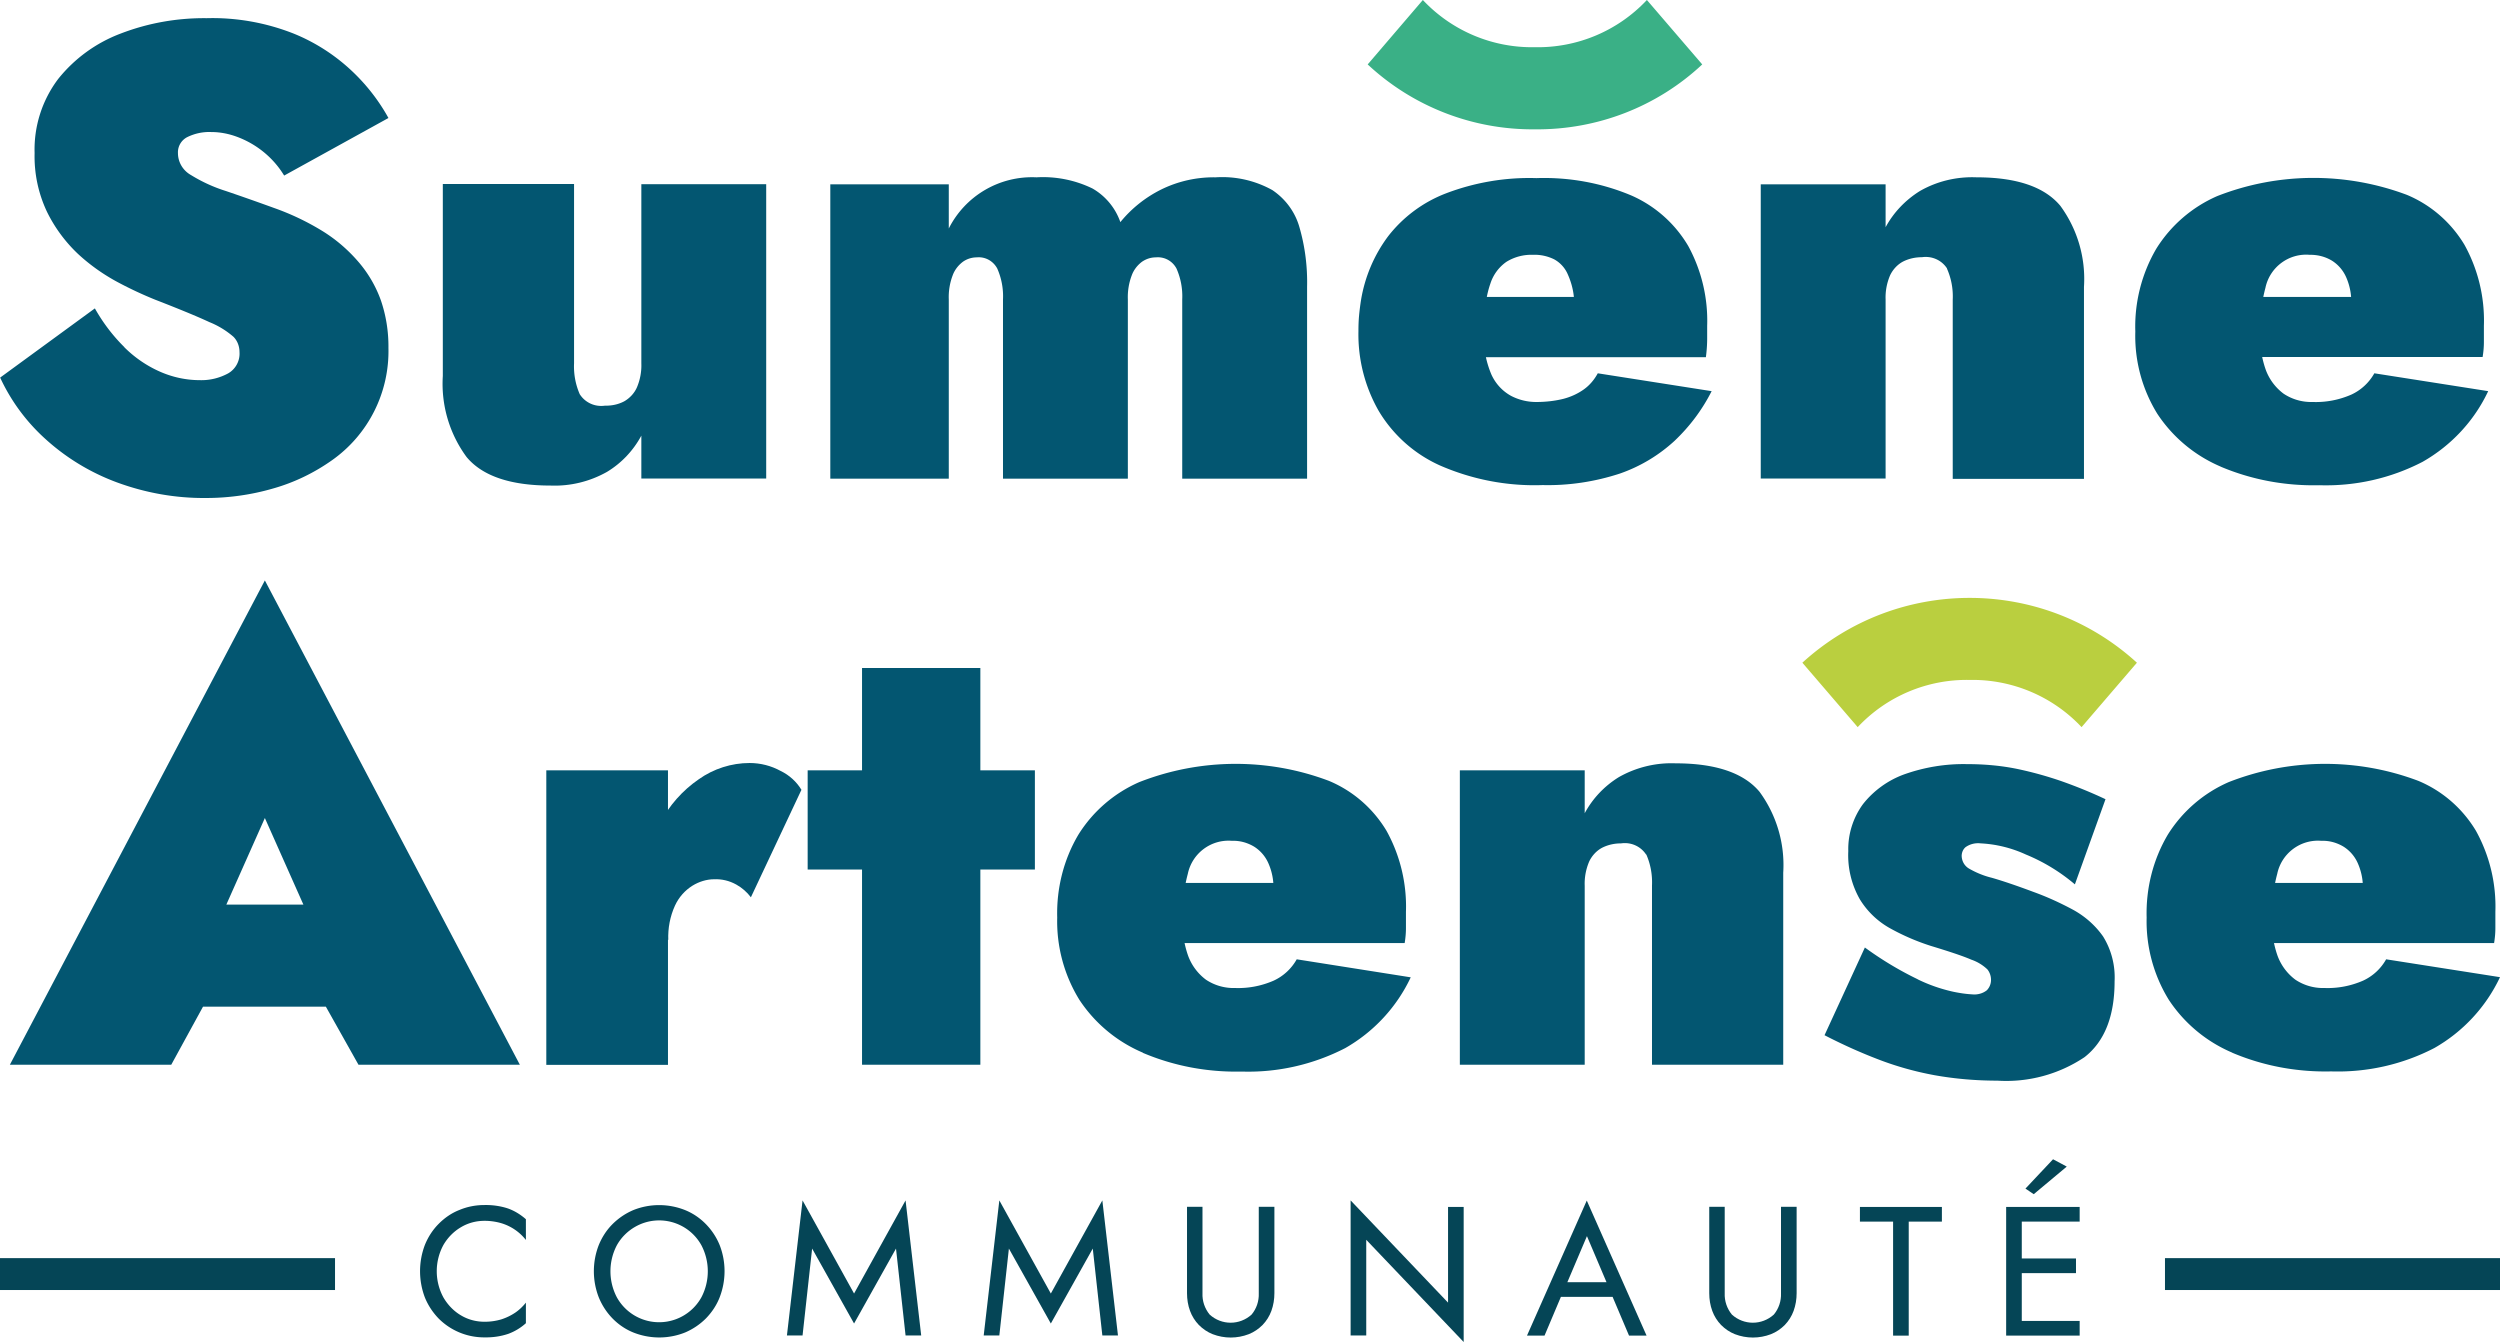
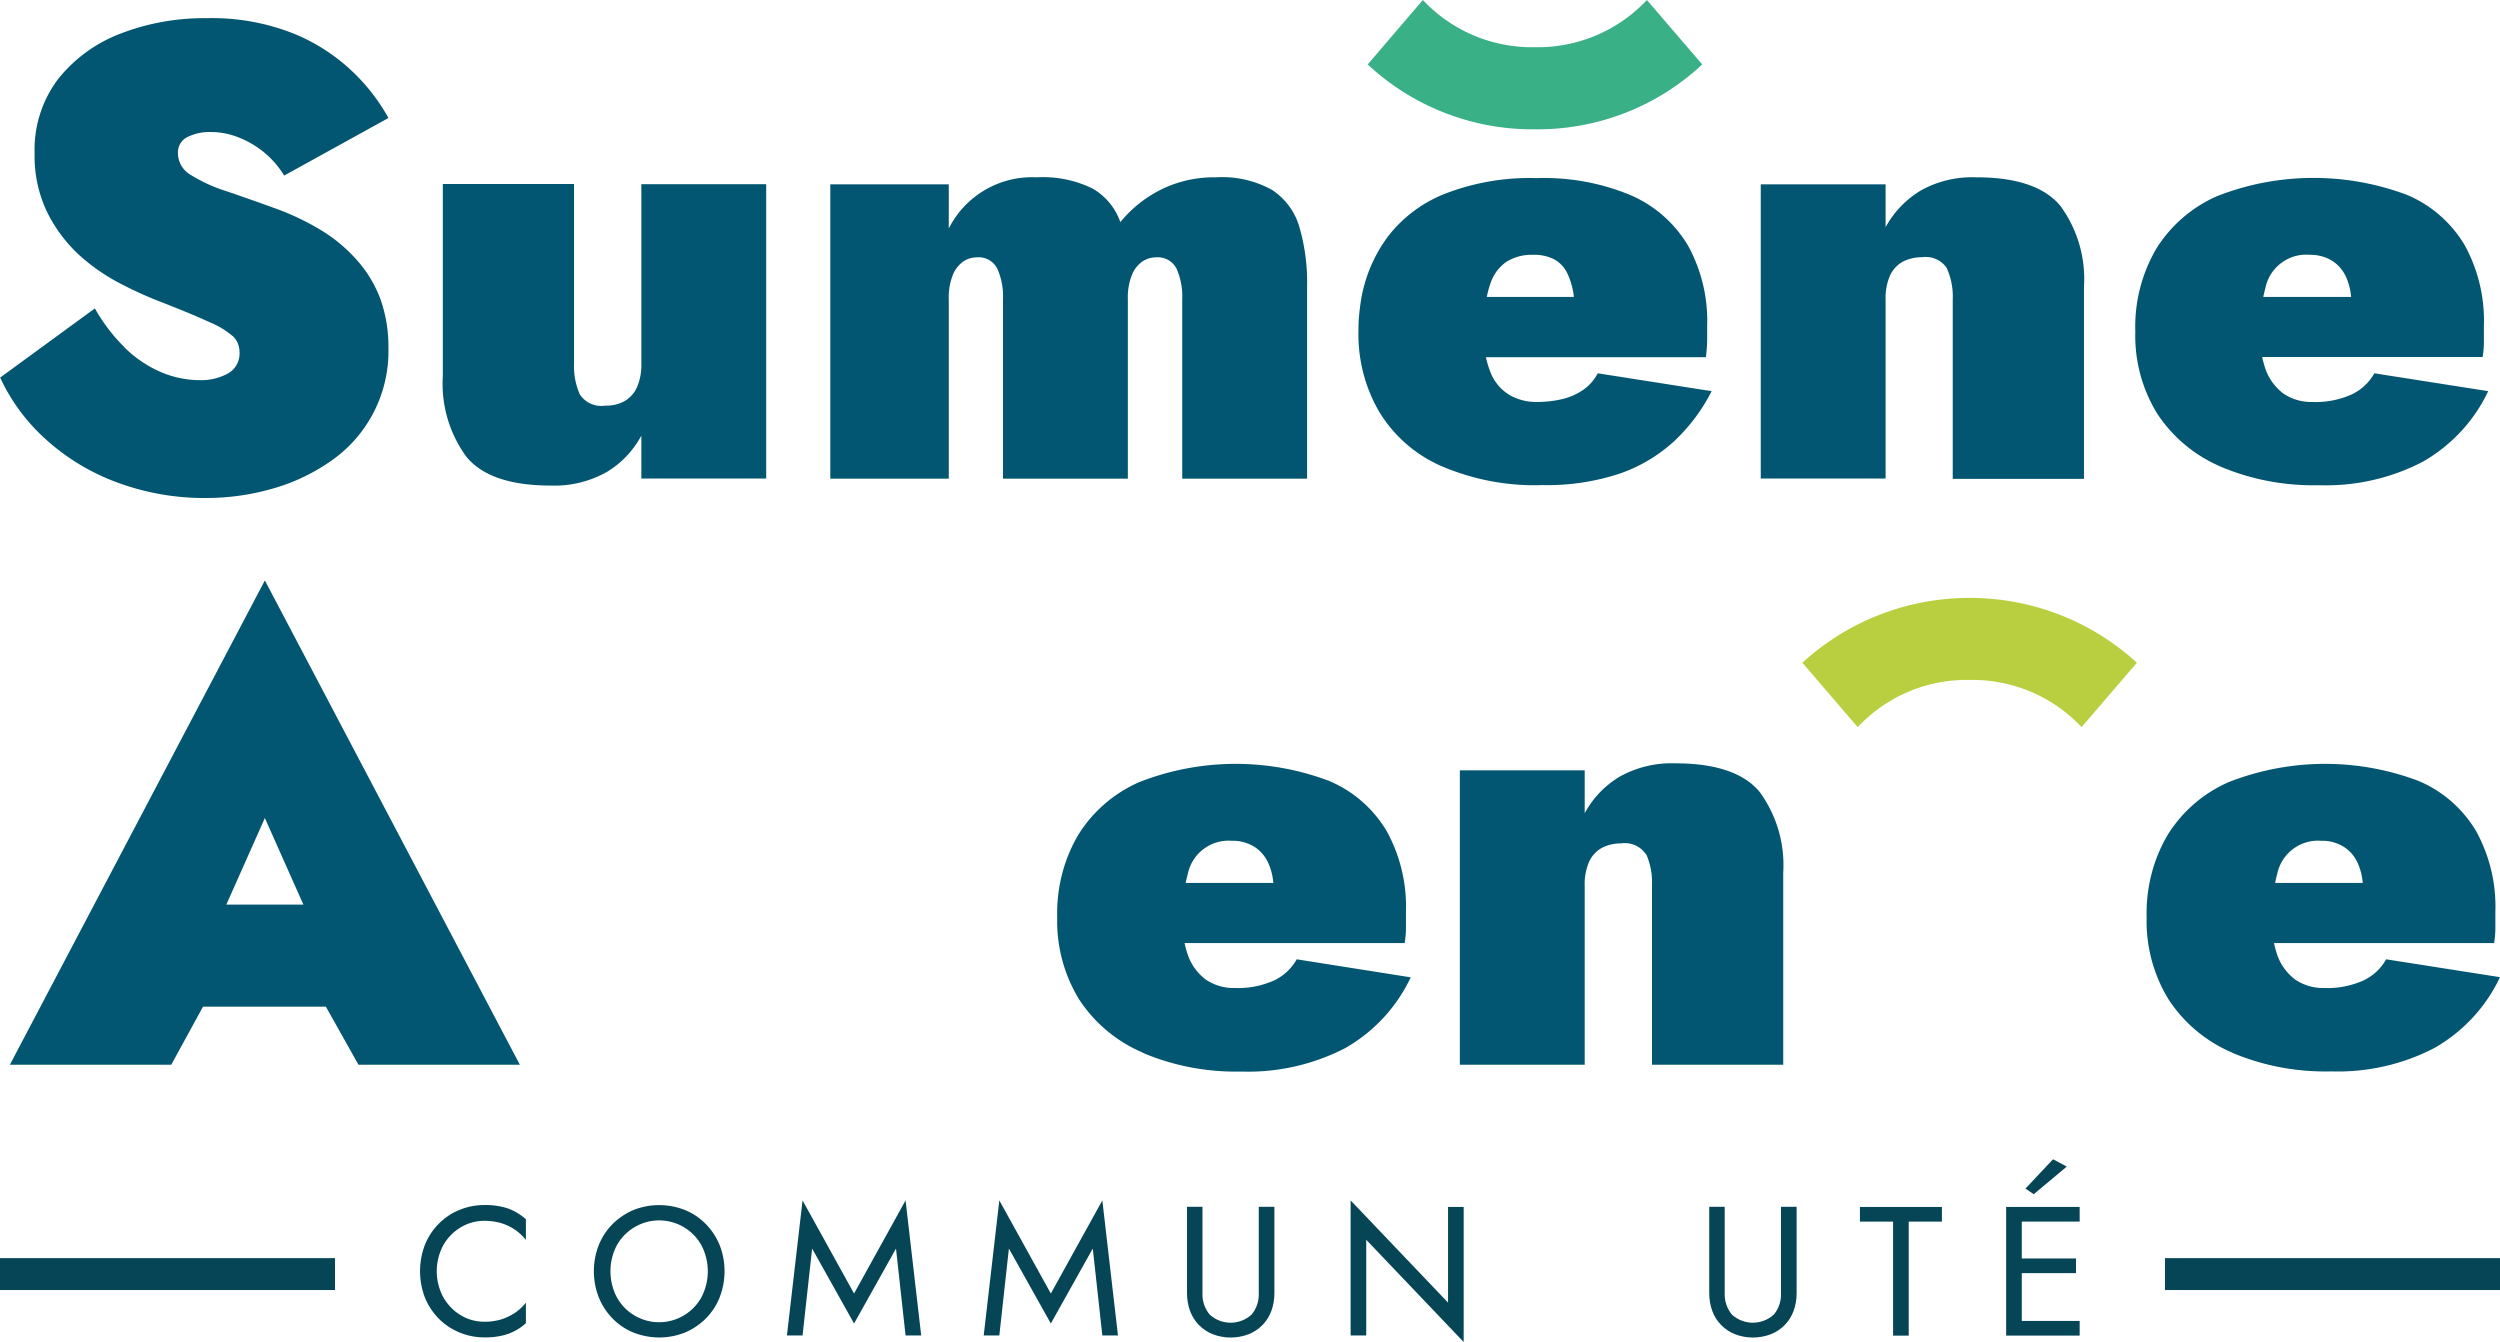
<svg xmlns="http://www.w3.org/2000/svg" id="a" width="156.78" height="84.16" viewBox="0 0 156.78 84.16">
  <defs>
    <style>.ad{fill:#035671}.ae{fill:none;stroke:#054556;stroke-miterlimit:10;stroke-width:2px}.ag{fill:#054556}</style>
  </defs>
  <g id="b">
    <path id="c" class="ad" d="M7.79 21.77c.65.65 1.42 1.18 2.27 1.55.78.34 1.62.52 2.47.52.62.02 1.23-.13 1.77-.42.48-.27.76-.8.72-1.34 0-.36-.13-.71-.38-.96-.45-.39-.96-.7-1.51-.92-.75-.35-1.89-.82-3.41-1.41-.79-.32-1.56-.68-2.31-1.08-.9-.48-1.74-1.07-2.49-1.76a9.206 9.206 0 0 1-1.97-2.66 8.117 8.117 0 0 1-.78-3.69 7.34 7.34 0 0 1 1.48-4.65A9.15 9.15 0 0 1 7.58 2.1c1.72-.66 3.54-.98 5.38-.96 1.86-.05 3.71.28 5.44.96 1.39.56 2.65 1.38 3.73 2.41.88.84 1.64 1.82 2.23 2.89l-6.54 3.61c-.69-1.14-1.76-2-3.01-2.45-.5-.18-1.03-.28-1.57-.28-.52-.02-1.03.09-1.5.32-.37.19-.6.58-.58 1 0 .58.32 1.1.82 1.38.68.42 1.42.76 2.19 1 .91.31 1.91.66 3.01 1.06 1.05.37 2.06.85 3.01 1.43.85.52 1.61 1.17 2.26 1.92a7.64 7.64 0 0 1 1.43 2.43c.33.96.49 1.97.48 2.99.07 2.8-1.26 5.45-3.55 7.06-1.12.79-2.36 1.39-3.67 1.76-1.37.4-2.79.6-4.21.6-1.91.02-3.81-.32-5.6-.98-1.65-.61-3.17-1.53-4.47-2.71-1.2-1.08-2.17-2.39-2.85-3.86l5.94-4.34c.5.89 1.12 1.71 1.85 2.43" />
    <path id="d" class="ad" d="M36.37 24.74c.34.52.95.79 1.57.7.43.01.85-.08 1.22-.28.34-.2.62-.5.78-.86.2-.47.3-.99.28-1.51V11.55h7.83v18.46h-7.83v-2.69c-.5.93-1.24 1.72-2.15 2.27-1.08.61-2.31.91-3.55.86-2.51 0-4.27-.6-5.26-1.79a7.748 7.748 0 0 1-1.49-5.08V11.54H36v11.24c-.03.67.09 1.33.36 1.95" />
    <path id="e" class="ad" d="M81.97 30.02h-7.83V18.78a4.3 4.3 0 0 0-.36-1.94c-.25-.47-.75-.75-1.29-.7-.32 0-.62.1-.88.28-.29.22-.52.52-.64.86-.18.48-.26.99-.24 1.5v11.24H62.9V18.78a4.3 4.3 0 0 0-.36-1.94c-.25-.47-.75-.75-1.28-.7-.32 0-.63.1-.88.28-.29.22-.52.52-.64.86-.18.48-.26.99-.24 1.5v11.24h-7.43V11.56h7.43v2.77a5.848 5.848 0 0 1 5.5-3.21c1.21-.07 2.42.17 3.51.7.82.47 1.44 1.22 1.75 2.11.7-.86 1.58-1.56 2.57-2.05 1.06-.52 2.23-.78 3.41-.76 1.24-.08 2.47.2 3.55.8.82.55 1.43 1.37 1.7 2.33.35 1.21.51 2.47.48 3.73v12.05Z" />
    <path id="f" class="ad" d="M89.43 18.62h9.27c-.05-.52-.2-1.03-.42-1.5a1.95 1.95 0 0 0-.82-.86c-.41-.2-.87-.3-1.32-.28a2.97 2.97 0 0 0-1.67.44c-.47.33-.82.8-1 1.35-.25.72-.36 1.47-.34 2.23l-.08.8c-.04.92.12 1.84.48 2.69.26.57.69 1.04 1.24 1.34a3.4 3.4 0 0 0 1.57.38c.57 0 1.15-.06 1.71-.2.46-.12.9-.32 1.29-.6.36-.26.65-.61.86-1l7.14 1.12c-.59 1.17-1.38 2.22-2.33 3.12-.99.91-2.16 1.61-3.43 2.05-1.56.51-3.2.76-4.84.72-2.22.08-4.43-.35-6.46-1.24a8.552 8.552 0 0 1-3.83-3.43 9.67 9.67 0 0 1-1.26-4.96c0-.35.01-.68.04-1s.07-.64.12-.96c.24-1.46.82-2.83 1.7-4.01a8.402 8.402 0 0 1 3.62-2.69c1.81-.69 3.74-1.02 5.68-.96 2.05-.07 4.09.3 5.98 1.1 1.49.66 2.73 1.77 3.55 3.17a9.792 9.792 0 0 1 1.18 5v.78c0 .4-.03.79-.08 1.18H89.44v-3.77Z" />
    <path id="g" class="ad" d="M122.1 16.83c-.34-.52-.95-.79-1.57-.7-.42 0-.83.09-1.2.28-.35.19-.63.5-.8.86-.2.47-.3.99-.28 1.5v11.24h-7.83V11.56h7.83v2.69c.5-.93 1.25-1.71 2.15-2.27 1.08-.62 2.31-.91 3.55-.86 2.52 0 4.27.6 5.26 1.79a7.756 7.756 0 0 1 1.48 5.08v12.04h-8.23V18.79a4.3 4.3 0 0 0-.36-1.94" />
    <path id="h" class="ad" d="M139.26 29.26c-1.62-.69-3-1.84-3.97-3.31a9.292 9.292 0 0 1-1.38-5.16c-.06-1.82.4-3.63 1.32-5.2a8.52 8.52 0 0 1 3.81-3.29c3.82-1.5 8.06-1.52 11.9-.08 1.51.63 2.77 1.73 3.61 3.13a9.796 9.796 0 0 1 1.22 5.08v1.02c0 .32-.03.63-.08.94h-17.54v-3.77h10.27l-1.53 1.85c.16-.24.29-.5.4-.76.1-.22.15-.45.16-.68.02-.57-.09-1.13-.32-1.65-.19-.43-.5-.79-.9-1.04-.42-.25-.9-.37-1.39-.36-1.31-.11-2.5.78-2.77 2.07-.24.9-.35 1.82-.32 2.75-.05.81.07 1.62.34 2.39.22.6.61 1.12 1.12 1.5.54.36 1.18.54 1.83.52.83.03 1.65-.13 2.41-.46.61-.28 1.12-.75 1.45-1.34l7.14 1.12c-.88 1.87-2.32 3.41-4.11 4.43-2 1.04-4.23 1.54-6.48 1.47-2.13.05-4.24-.34-6.2-1.17" />
    <path id="i" d="M96.25 2.96A9.383 9.383 0 0 1 89.23 0l-3.46 4.04c2.84 2.65 6.6 4.11 10.49 4.07 3.89.04 7.65-1.41 10.49-4.07L103.28 0a9.377 9.377 0 0 1-7.02 2.96" style="fill:#3ab086" />
-     <path id="j" class="ad" d="M41.89 66.78h-7.63V48.31h7.63v18.47Zm4.26-11.32c-.42-.23-.89-.34-1.36-.32-.48 0-.95.15-1.36.4-.48.3-.86.73-1.1 1.25-.31.68-.45 1.42-.42 2.17l-1.44-3.41c-.02-1.37.29-2.72.92-3.93.57-1.1 1.41-2.05 2.43-2.75.93-.66 2.05-1.02 3.19-1.02.68 0 1.35.17 1.95.5.54.26.99.67 1.3 1.18l-3.17 6.74c-.25-.33-.56-.6-.92-.8" />
-     <path id="k" class="ad" d="M64.9 54.53H50.65v-6.22H64.9v6.22Zm-3.41 12.24h-7.43V41.89h7.42v24.88Z" />
    <path id="l" class="ad" d="M71.66 66.01c-1.62-.69-3-1.84-3.97-3.31a9.384 9.384 0 0 1-1.39-5.16c-.05-1.82.4-3.63 1.33-5.2a8.52 8.52 0 0 1 3.81-3.29c3.82-1.5 8.06-1.53 11.9-.08 1.51.63 2.77 1.73 3.61 3.13a9.796 9.796 0 0 1 1.22 5.08v1.02c0 .32-.03.63-.08.94H70.55v-3.77h10.28l-1.53 1.85c.16-.24.29-.5.4-.76.1-.22.15-.45.16-.68.02-.57-.09-1.13-.32-1.65-.19-.43-.5-.79-.9-1.04-.42-.25-.9-.38-1.38-.36-1.31-.11-2.5.78-2.77 2.07-.24.9-.35 1.82-.32 2.75-.05.81.07 1.62.34 2.39.22.6.61 1.12 1.12 1.5.54.36 1.18.54 1.83.52.83.03 1.65-.13 2.41-.46.61-.28 1.12-.75 1.45-1.34l7.15 1.13c-.88 1.87-2.32 3.42-4.11 4.44-2 1.03-4.23 1.54-6.48 1.47-2.13.05-4.24-.34-6.2-1.17" />
    <path id="m" class="ad" d="M103.23 53.59c-.34-.52-.95-.79-1.57-.7-.42 0-.83.09-1.2.28-.35.19-.63.5-.8.86-.2.47-.3.99-.28 1.51v11.23h-7.83V48.31h7.83V51c.5-.93 1.24-1.71 2.15-2.27 1.08-.61 2.31-.91 3.55-.86 2.51 0 4.27.6 5.26 1.78a7.764 7.764 0 0 1 1.49 5.08v12.04h-8.23V55.53c.03-.67-.09-1.34-.36-1.95" />
-     <path id="n" class="ad" d="M120.27 61.42c.72.35 1.47.61 2.25.78.39.08.79.14 1.18.16.32.03.65-.06.9-.26a.92.92 0 0 0 .26-.66c0-.23-.08-.46-.22-.64-.29-.28-.64-.49-1.02-.62-.53-.23-1.38-.51-2.53-.86-.88-.28-1.74-.65-2.55-1.1a5.157 5.157 0 0 1-1.91-1.83c-.52-.92-.77-1.96-.72-3.01-.03-1.06.3-2.1.92-2.95.67-.85 1.57-1.5 2.59-1.87 1.27-.45 2.61-.67 3.95-.64 1.05 0 2.1.09 3.13.3.95.2 1.89.46 2.81.78.93.33 1.84.7 2.73 1.12l-1.92 5.34c-.92-.78-1.95-1.41-3.07-1.87-.89-.41-1.85-.65-2.83-.7-.34-.04-.68.04-.96.24-.15.13-.23.32-.24.52 0 .34.17.65.46.82.45.26.94.46 1.44.58.66.19 1.52.48 2.59.88.86.31 1.69.69 2.49 1.12.75.41 1.4.98 1.89 1.68.52.84.77 1.82.72 2.81 0 2.19-.63 3.78-1.89 4.76a8.814 8.814 0 0 1-5.46 1.47c-1.32 0-2.64-.11-3.93-.34-1.2-.22-2.39-.55-3.53-.99-1.15-.44-2.28-.95-3.38-1.52l2.53-5.5c1.04.76 2.15 1.43 3.31 1.99" />
    <path id="o" class="ad" d="M139.98 66.01c-1.62-.69-3-1.84-3.97-3.31a9.384 9.384 0 0 1-1.39-5.16c-.05-1.82.4-3.63 1.33-5.2a8.52 8.52 0 0 1 3.81-3.29c3.82-1.5 8.06-1.53 11.9-.08 1.51.63 2.77 1.73 3.61 3.13a9.796 9.796 0 0 1 1.22 5.08v1.02c0 .32-.03.63-.08.94h-17.54v-3.77h10.28l-1.53 1.85c.16-.24.29-.5.4-.76.09-.22.15-.45.16-.68.02-.57-.09-1.13-.32-1.65-.19-.43-.5-.79-.9-1.04-.42-.25-.9-.38-1.38-.36-1.31-.11-2.5.78-2.77 2.07-.24.9-.35 1.82-.32 2.75-.05.81.07 1.62.34 2.39.22.6.61 1.12 1.12 1.5.54.36 1.18.54 1.83.52.83.03 1.65-.13 2.41-.46.61-.28 1.12-.75 1.45-1.34l7.14 1.12c-.88 1.87-2.32 3.42-4.11 4.44-2 1.04-4.23 1.54-6.48 1.47-2.13.05-4.24-.34-6.2-1.17" />
    <path id="p" d="M123.52 42.64a9.383 9.383 0 0 1 7.02 2.96l3.47-4.04c-5.94-5.42-15.04-5.42-20.98 0l3.47 4.04a9.377 9.377 0 0 1 7.02-2.96" style="fill:#bacf3f" />
    <path id="q" class="ad" d="m13.13 59.12.69 2.02-3.08 5.63H.62L16.61 36.4 32.6 66.77H22.48l-3-5.34.61-2.31-3.48-7.82-3.48 7.82ZM9.2 56.73h14.98v6.4H9.19v-6.4Z" />
    <path id="r" class="ag" d="M27.81 81.37c.27.46.64.85 1.1 1.12.45.27.96.4 1.48.4.36 0 .71-.05 1.05-.15.31-.1.6-.24.87-.42.25-.17.48-.39.67-.63v1.29c-.32.29-.7.52-1.11.67-.48.16-.98.23-1.49.22a4.033 4.033 0 0 1-2.86-1.17c-.37-.38-.67-.83-.87-1.32a4.634 4.634 0 0 1 0-3.32c.2-.49.49-.94.87-1.32.37-.37.8-.67 1.29-.86.5-.21 1.03-.31 1.57-.31.5-.01 1.01.06 1.49.22.41.15.78.38 1.11.67v1.3a3.093 3.093 0 0 0-1.54-1.05c-.34-.1-.7-.15-1.05-.15-.52 0-1.03.13-1.48.4-.46.27-.83.65-1.1 1.11a3.451 3.451 0 0 0 0 3.3" />
    <path id="s" class="ag" d="M37.55 78.08c.2-.49.49-.94.86-1.31.37-.37.81-.67 1.3-.88 1.04-.42 2.21-.42 3.26 0 .49.2.93.5 1.3.88s.66.82.86 1.31c.41 1.05.41 2.22 0 3.28-.19.49-.49.94-.86 1.32-.37.37-.81.67-1.3.88-1.04.42-2.21.42-3.26 0-.49-.2-.93-.5-1.3-.88s-.66-.83-.86-1.32a4.527 4.527 0 0 1 0-3.28m1.13 3.27a3.03 3.03 0 0 0 5.31 0 3.52 3.52 0 0 0 0-3.25c-.81-1.47-2.66-2-4.13-1.18-.5.28-.91.69-1.18 1.18a3.52 3.52 0 0 0 0 3.25" />
    <path id="t" class="ag" d="M50.33 83.75h-.98l.98-8.47 3.23 5.84 3.23-5.84.98 8.47h-.98l-.6-5.45-2.63 4.7-2.63-4.7-.6 5.45Z" />
    <path id="u" class="ag" d="M62.67 83.75h-.98l.98-8.47 3.23 5.84 3.23-5.84.98 8.47h-.98l-.6-5.45L65.9 83l-2.63-4.7-.6 5.45Z" />
    <path id="v" class="ag" d="M75.41 75.68v5.42c-.02.49.14.96.45 1.34.75.68 1.88.68 2.63 0 .31-.37.47-.85.45-1.34v-5.42h.98v5.42c0 .38-.06.75-.19 1.11-.12.33-.31.63-.55.88-.25.25-.54.45-.87.58-.73.28-1.53.28-2.26 0-.33-.13-.62-.33-.87-.58-.24-.25-.43-.55-.55-.88-.13-.35-.19-.73-.19-1.11v-5.42h.98Z" />
    <path id="w" class="ag" d="M91.79 75.69v8.47l-6.11-6.41v6h-.98v-8.47l6.11 6.41v-6h.98Z" />
-     <path id="x" class="ag" d="m98.15 80.71-.09.21-1.2 2.84h-1.1l3.75-8.47 3.75 8.47h-1.1L100.99 81l-.09-.23-1.38-3.25-1.36 3.2Zm-.4-.3h3.57l.35.92H97.4l.35-.92Z" />
    <path id="y" class="ag" d="M108.16 75.68v5.42c-.02.49.14.96.45 1.34.75.68 1.88.68 2.63 0 .31-.37.47-.85.45-1.34v-5.42h.98v5.42c0 .38-.06.75-.19 1.11-.12.33-.31.63-.55.88-.25.25-.54.45-.87.58-.73.28-1.53.28-2.26 0-.33-.13-.62-.33-.87-.58-.24-.25-.43-.55-.55-.88-.13-.35-.19-.73-.19-1.11v-5.42h.98Z" />
    <path id="z" class="ag" d="M116.65 75.69h5.13v.92h-2.08v7.15h-.98v-7.15h-2.08v-.92Z" />
    <path id="aa" class="ag" d="M126.79 83.76h-.98v-8.07h.98v8.07Zm-.44-8.07h4.07v.92h-4.07v-.92Zm0 3.23h3.84v.92h-3.84v-.92Zm0 3.92h4.07v.92h-4.07v-.92Zm1.19-7.95-.52-.35 1.73-1.84.86.46-2.07 1.73Z" />
    <path id="ab" class="ae" d="M0 79.9h21.01" />
    <path id="ac" class="ae" d="M135.77 79.9h21.01" />
  </g>
</svg>